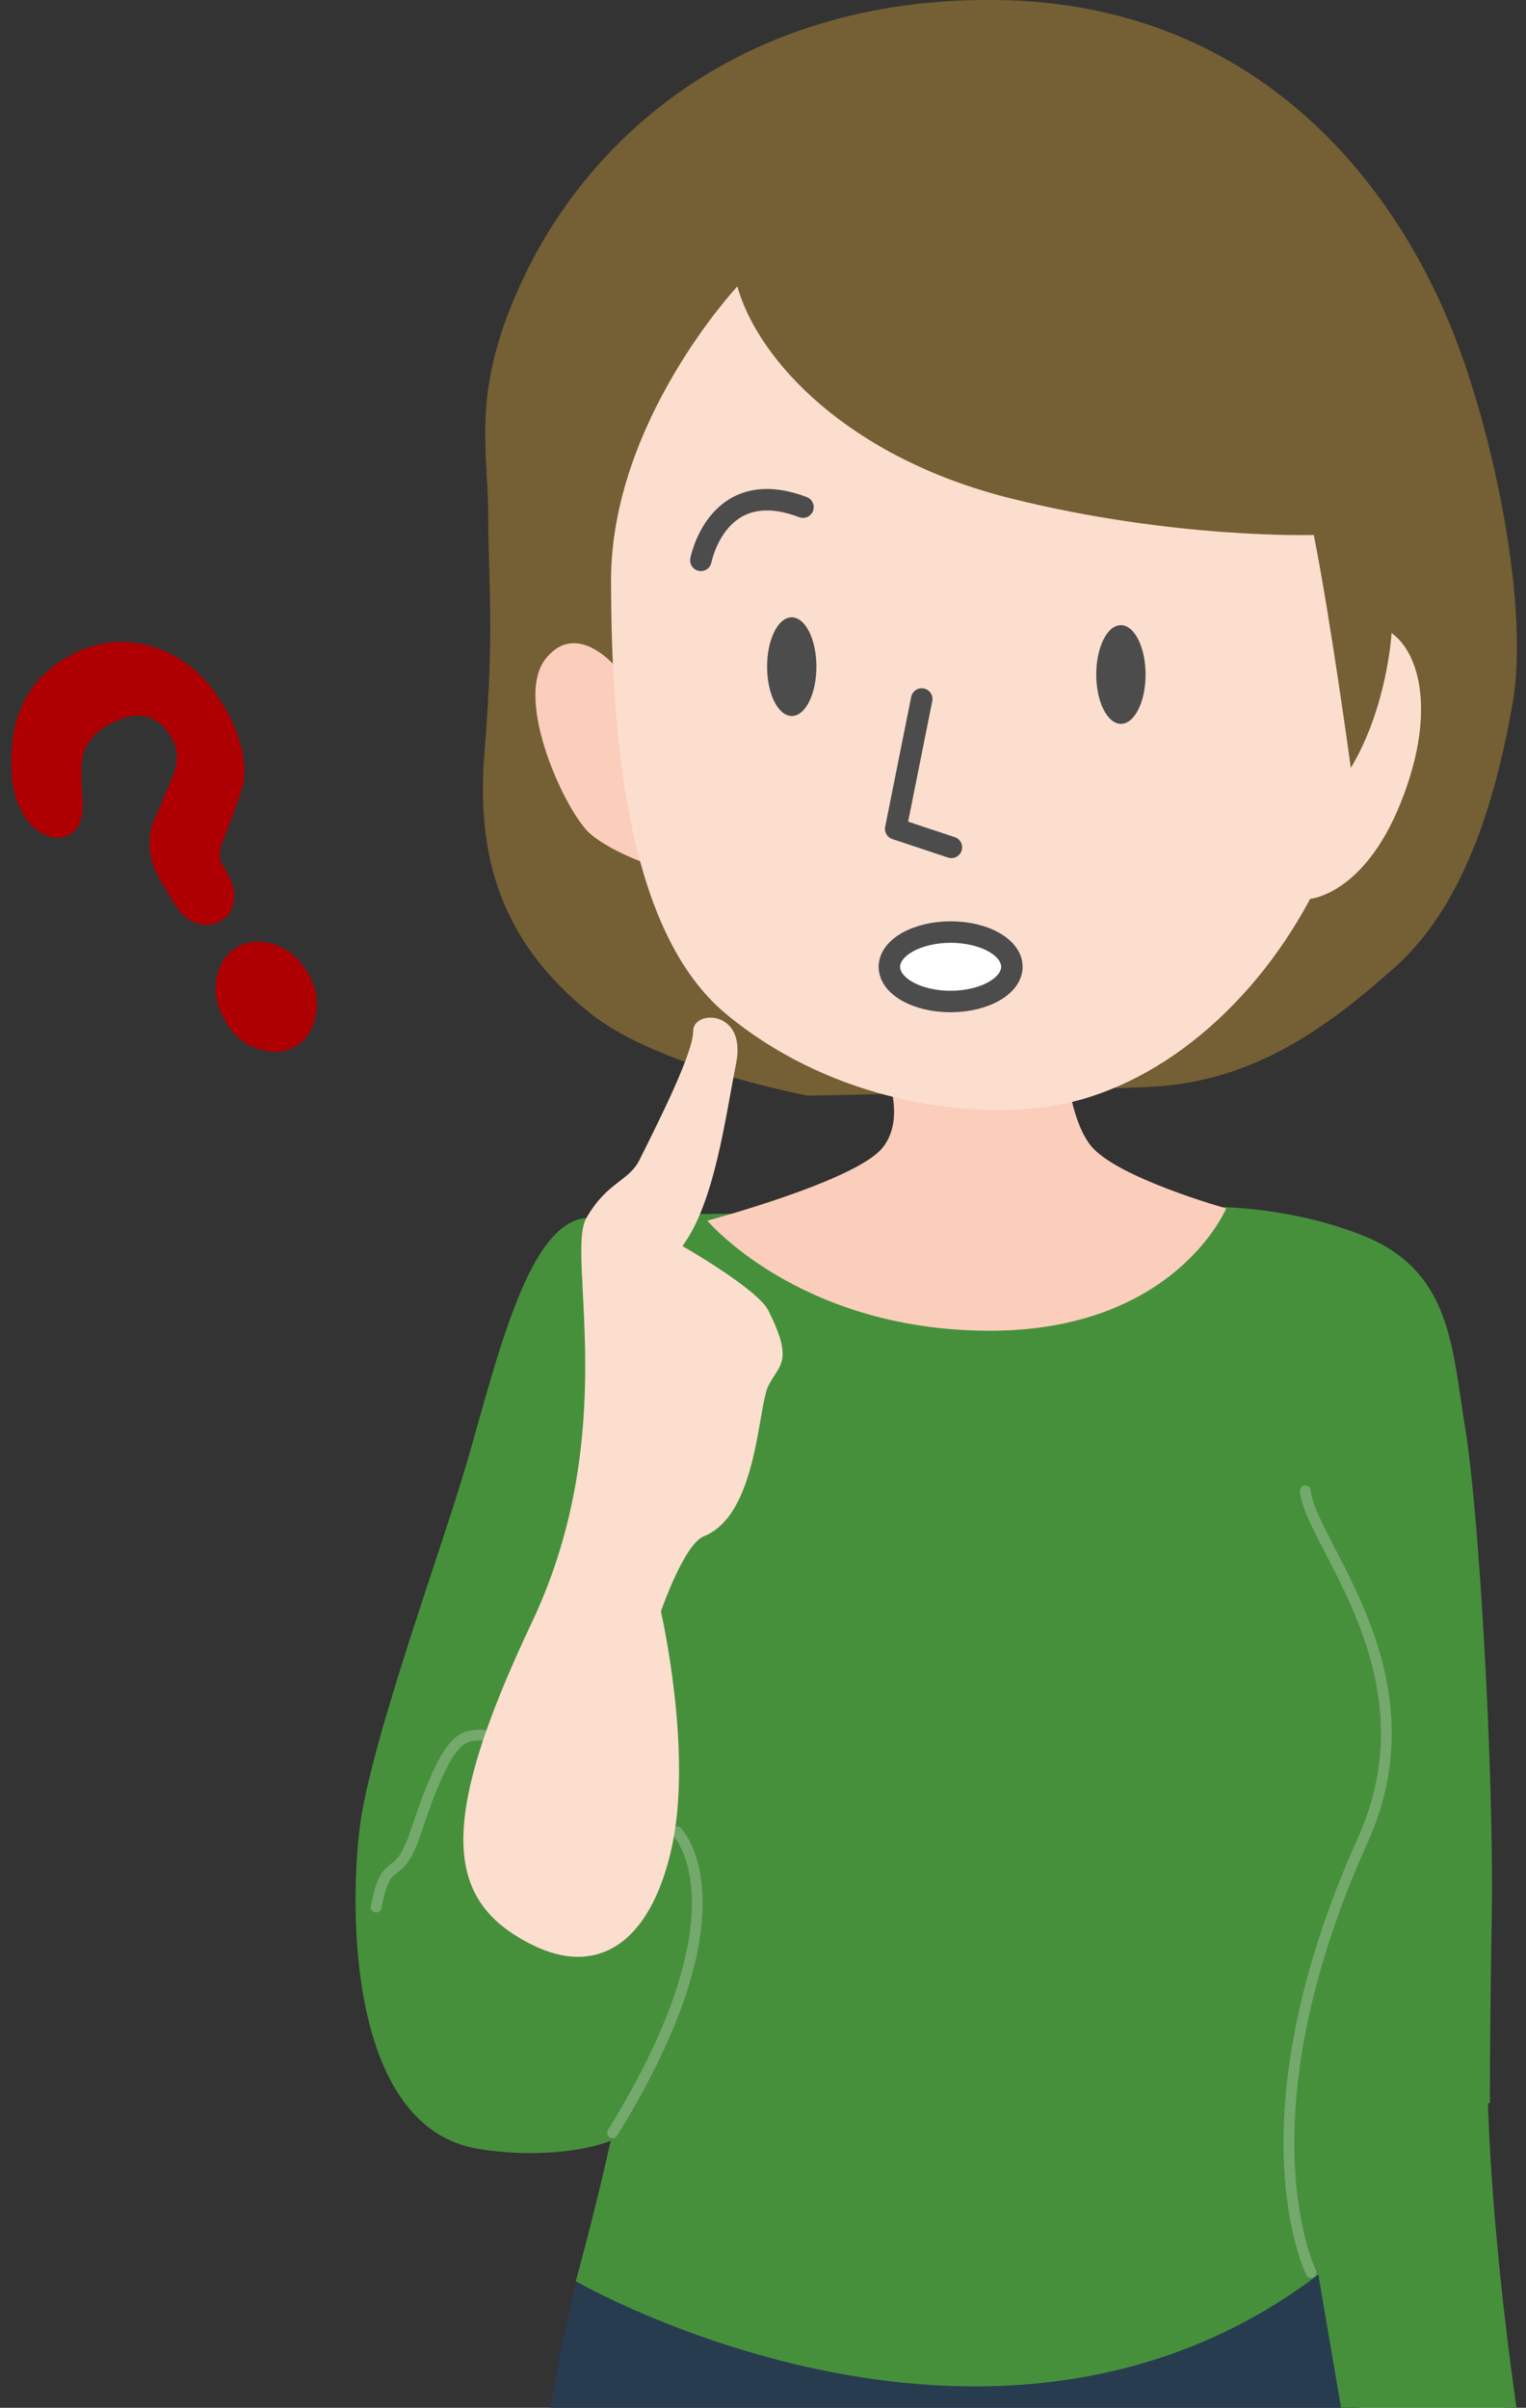
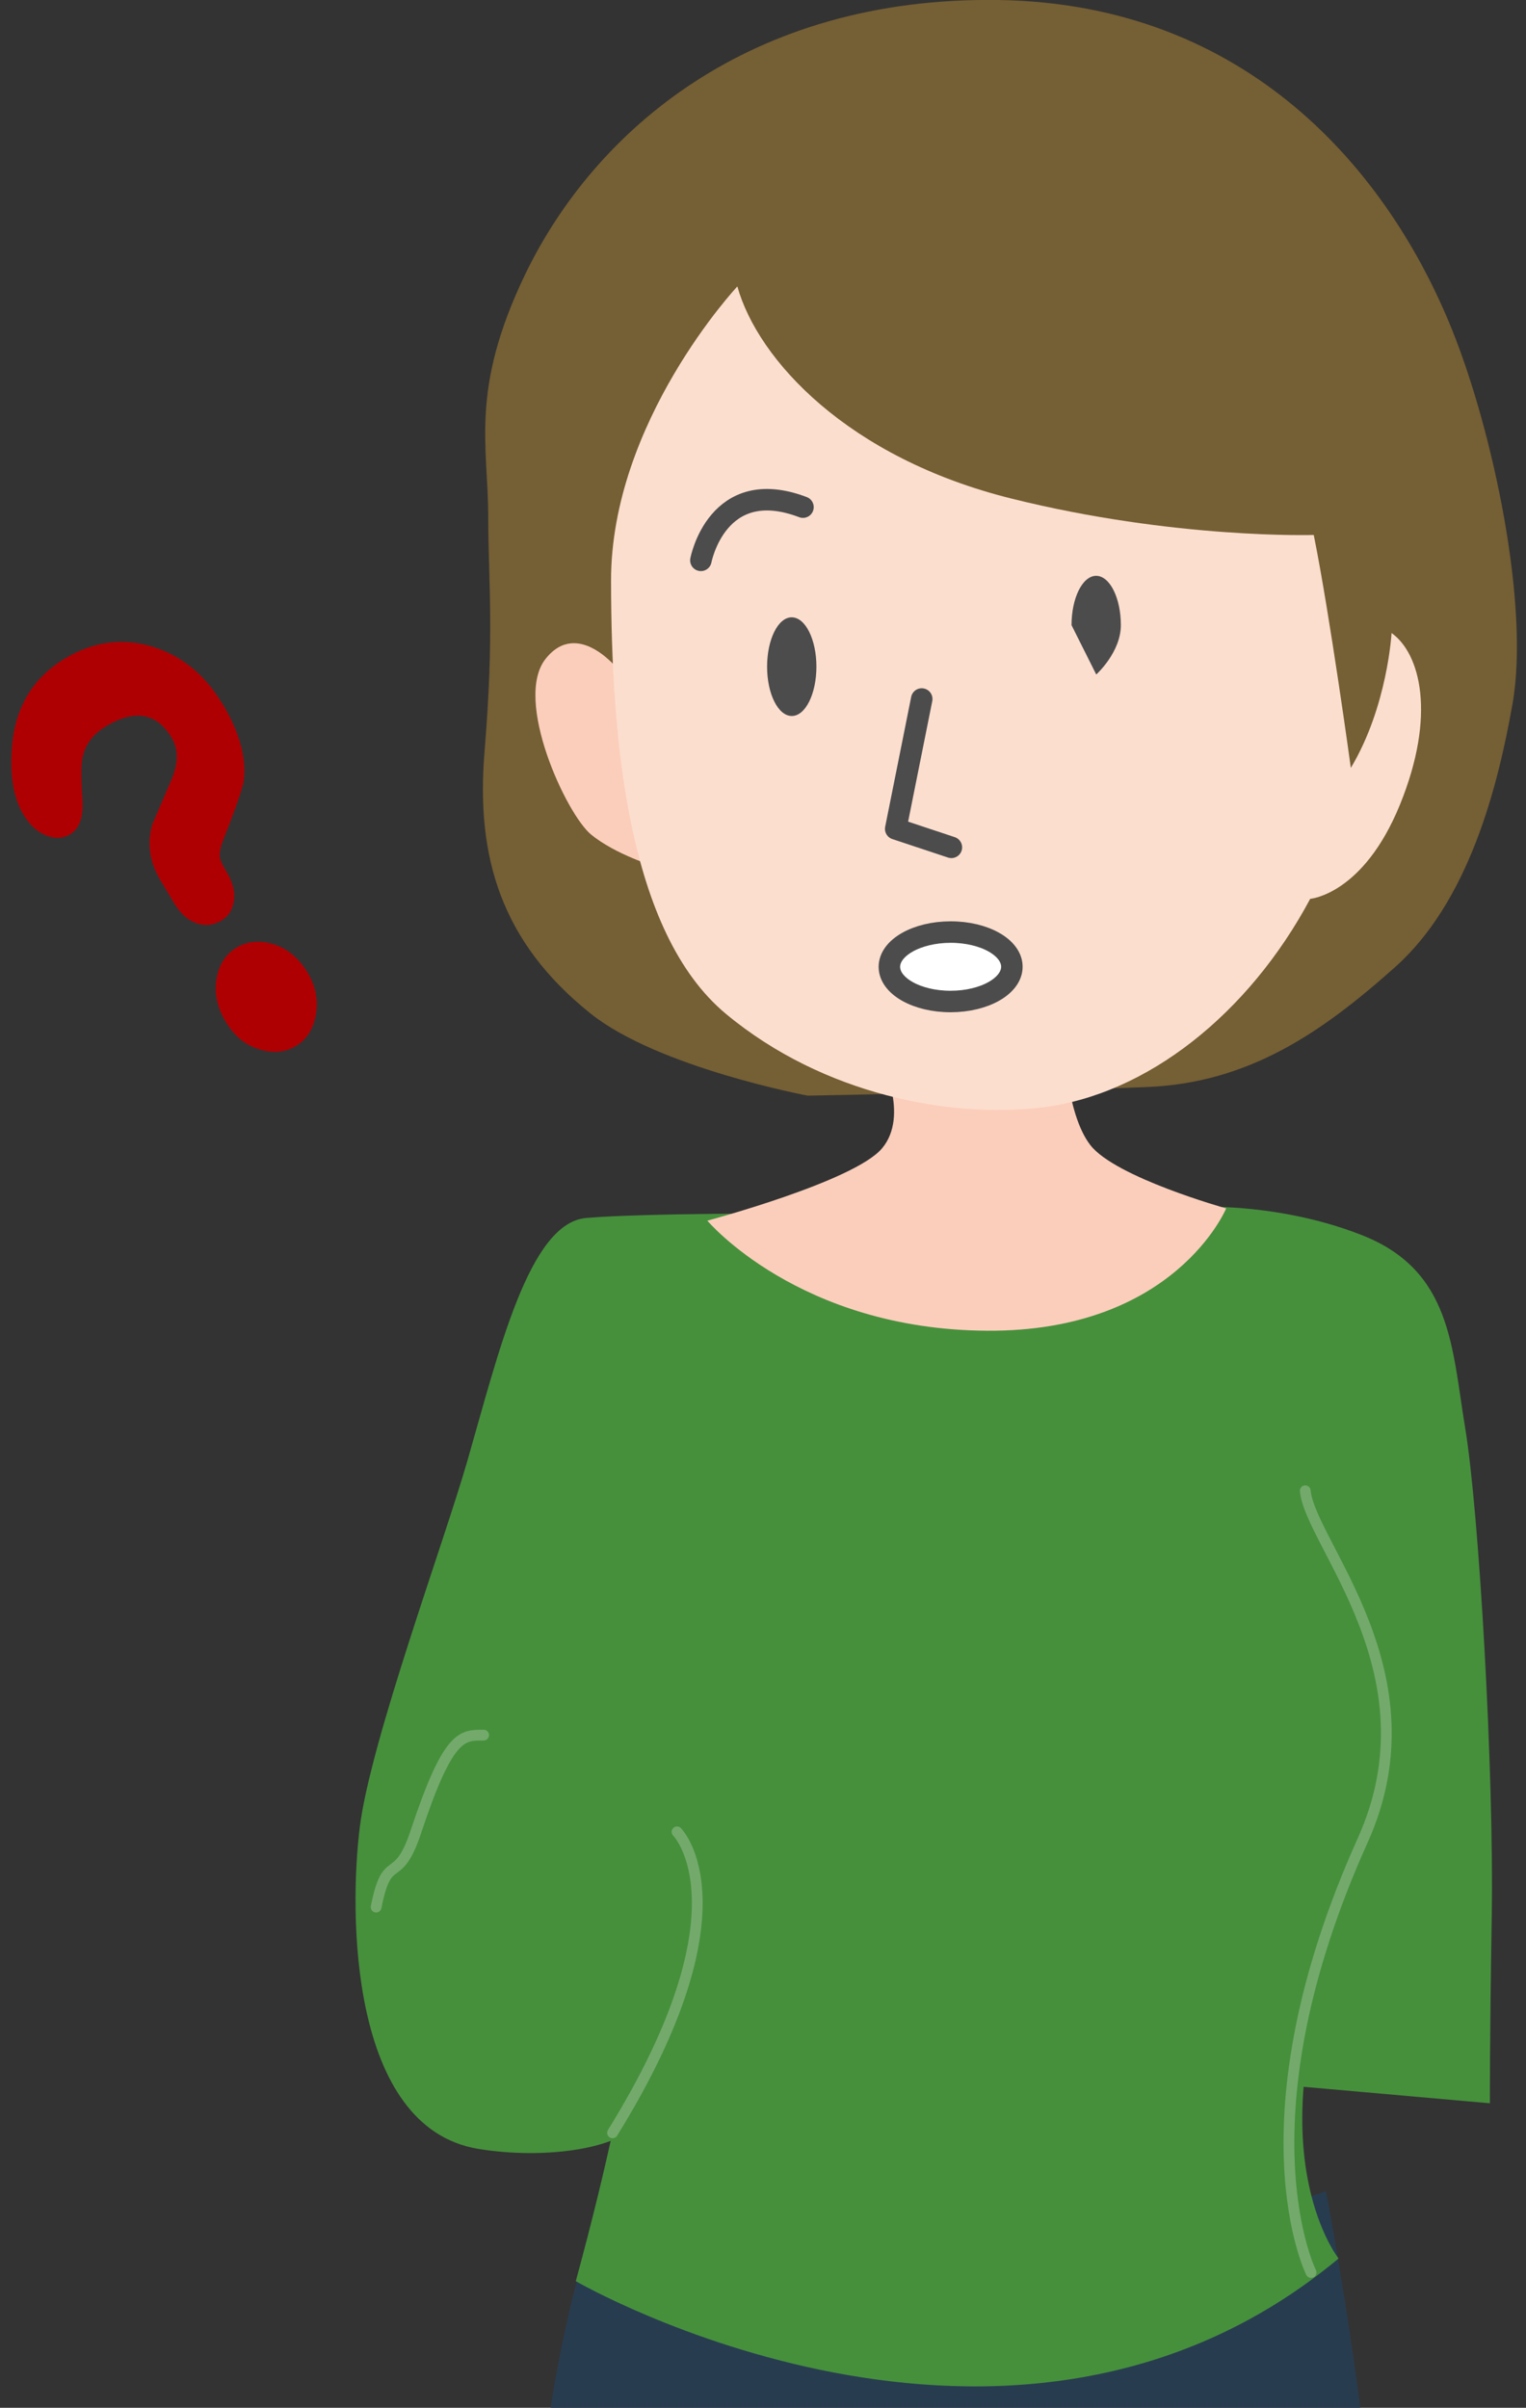
<svg xmlns="http://www.w3.org/2000/svg" id="_レイヤー_3" viewBox="0 0 142 224">
  <rect x="0" y="0" width="142" height="224" fill="#333333" stroke="none" />
  <defs>
    <style>.cls-1{fill:#fbcebb;}.cls-2,.cls-3{stroke:#4c4c4c;stroke-width:2px;}.cls-2,.cls-3,.cls-4{stroke-linecap:round;stroke-linejoin:round;}.cls-2,.cls-4{fill:none;}.cls-5{fill:#ae0003;}.cls-6{fill:#283c50;}.cls-3{fill:#fff;}.cls-7{fill:#46903c;}.cls-8{fill:#755f34;}.cls-4{stroke:#73aa6c;}.cls-9{fill:#4c4c4c;}.cls-10{fill:#fcdece;}</style>
  </defs>
  <path class="cls-6" d="M55.89,205s-8.49,21.98-5.44,49.97c3.04,28,14.82,100.92,15.17,114.98,0,0,13.08,3.75,22.04.35,0,0,.84-78.39.82-95.39-.03-17,1.98-12,3-3s4.15,97.99,4.15,97.99c0,0,11.54,6.5,21.55.79,1.45-.83,5.35-69.84,6.33-80.84s4.96-26.97,4.94-42.01c-.03-18-5.07-43.99-5.07-43.99,0,0-25.95,10.11-67.48,1.14Z" />
-   <path class="cls-10" d="M125.76,212.51s6.12-2.74,9.26.74,5.35,4.32,5.02,11.37-1.81,25.13-1.81,25.13c0,0,4.13,10.51,3.36,17.56-.77,7.06-2.86,14.14-7.24,15.97s-7.92.56-7.58-6.05c.34-6.61,1.08-15.43.91-26.44-.17-11.01-1.92-38.29-1.92-38.29Z" />
-   <path class="cls-7" d="M138.5,184.92c-1,20,4,48,4,48l-16.03.83-6.78-39.53,18.82-9.3Z" />
  <path class="cls-7" d="M59.13,183.13s.7,6.09-5.55,29.09c0,0,40.37,23.37,70.98-2.11,0,0-7.14-8.89-.66-27.86l-64.77.88Z" />
  <path class="cls-7" d="M74.03,112.89s-14.16-.04-19.48.42-8.13,12.43-11.06,22.6c-2.22,7.71-8.98,26-10,34s-1,28,11,30c6.11,1.02,13.85.06,15.33-3.01s2.52-7.97,2.52-7.97l76.3,6.74s-.02-5.77.17-17.18c.23-13.66-1.2-37.99-2.46-45.58-1.26-7.59-1.25-14.73-9.66-18.02s-16.66-2.57-16.66-2.57l-36,.56Z" />
  <path class="cls-1" d="M81.94,98.48s2.74,5.28.13,8.36-16.25,6.72-16.25,6.72c0,0,8.52,10.13,26.02,10.24,17.49.11,22.26-11.38,22.26-11.38,0,0-10.31-2.88-12.64-5.89s-2.44-9.85-2.44-9.85l-17.08,1.79Z" />
  <path class="cls-8" d="M75.16,101.93s-13.93-2.61-20.22-7.65c-8.3-6.64-10.65-14.54-9.86-24.26.94-11.4.36-15.59.35-22.05s-1.73-11.74,3.46-22.49C55.32,12.19,69.72-.34,92.91,0c23.19.35,36.3,15.93,42.24,30.75,3.81,9.5,7.2,25.63,5.6,34.71-1.38,7.82-4.09,18.41-10.93,24.51s-13.6,10.77-23.1,11.16c-9.51.39-31.56.8-31.56.8Z" />
  <path class="cls-1" d="M57.63,62.41s-3.81-4.94-6.85-1.13,1.92,14.45,4.2,16.34,6.09,3.03,6.09,3.03l-3.44-18.25Z" />
  <path class="cls-10" d="M68.61,26.65s-11.77,12.56-11.75,27.39,1.56,32.7,10.7,40.29,20.95,9.68,29.29,8.71c9.88-1.15,19.38-8.77,25.07-19.42,0,0,4.94-.39,8.35-8.76,3.41-8.37,1.88-14.07-.78-15.97,0,0-.37,6.84-3.79,12.55,0,0-1.92-14.07-3.45-21.67,0,0-12.93.4-28.14-3.39-15.21-3.78-23.59-12.9-25.5-19.74Z" />
  <polyline class="cls-2" points="85.77 65.03 83.35 77.11 88.53 78.83" />
  <path class="cls-9" d="M71.38,62.02c0,2.54,1.03,4.59,2.3,4.59s2.29-2.06,2.29-4.59c0-2.54-1.03-4.59-2.3-4.59s-2.29,2.06-2.29,4.59" />
-   <path class="cls-9" d="M102.01,62.75c0,2.54,1.03,4.59,2.3,4.59s2.29-2.06,2.29-4.59-1.03-4.59-2.3-4.59-2.29,2.06-2.29,4.59" />
+   <path class="cls-9" d="M102.01,62.75s2.29-2.06,2.29-4.59-1.03-4.59-2.3-4.59-2.29,2.06-2.29,4.59" />
  <ellipse class="cls-3" cx="88.46" cy="89.94" rx="5.7" ry="3.23" transform="translate(-.11 .11) rotate(-.07)" />
  <path class="cls-2" d="M65.22,52.13s1.51-7.99,9.5-4.95" />
  <path class="cls-4" d="M121.46,138.69c.46,4.94,12.33,17.01,5.35,32.51-11.81,26.21-4.81,40.21-4.81,40.21" />
  <path class="cls-4" d="M63,170.42s7,7-6,28" />
  <path class="cls-4" d="M45,161.42c-2,0-3.28-.12-6.29,8.96-1.74,5.26-2.66,1.7-3.71,7.04" />
  <path class="cls-5" d="M20.66,65.39c1.61,2.68,2.28,5.08,2.03,7.2-.09.67-.69,2.44-1.83,5.33-.33.81-.47,1.43-.4,1.84.02.23.23.68.62,1.35.6.99.82,1.9.68,2.73-.12.81-.51,1.41-1.16,1.8-.7.42-1.41.52-2.15.3-.88-.25-1.63-.89-2.24-1.91l-1.3-2.17c-.99-1.66-1.24-3.37-.75-5.14.61-1.43,1.21-2.83,1.81-4.22.64-1.53.64-2.82,0-3.87-1.39-2.32-3.43-2.67-6.11-1.06-1.23.74-1.96,1.73-2.19,2.97-.13.65-.13,1.92,0,3.81.11,1.65-.27,2.74-1.15,3.27-.67.4-1.43.43-2.28.08-.81-.33-1.5-.98-2.08-1.95-.92-1.54-1.27-3.66-1.04-6.38.32-3.63,1.97-6.34,4.94-8.12,2.64-1.58,5.36-1.94,8.16-1.08,2.69.84,4.84,2.59,6.43,5.24ZM28.61,90.46c.78,1.3,1.03,2.61.78,3.96-.24,1.33-.86,2.3-1.87,2.9-1.01.6-2.15.7-3.44.28-1.27-.38-2.3-1.24-3.09-2.57-.79-1.32-1.07-2.65-.84-3.98s.86-2.3,1.87-2.9c1.01-.6,2.17-.7,3.47-.3,1.28.42,2.32,1.29,3.12,2.61Z" />
-   <path class="cls-10" d="M59.5,107.92c2-4,5-10,5-12s5-2,4,3-2,13-5,17c0,0,7,4,8,6,2.41,4.82,1,5,0,7s-1,12-6,14c-1.86.74-4,7-4,7,0,0,3,13,1,22s-7,12-13,9c-8-4-9-11,0-30,8.41-17.76,3.12-34.21,5.06-37.6s3.94-3.4,4.94-5.4Z" />
</svg>